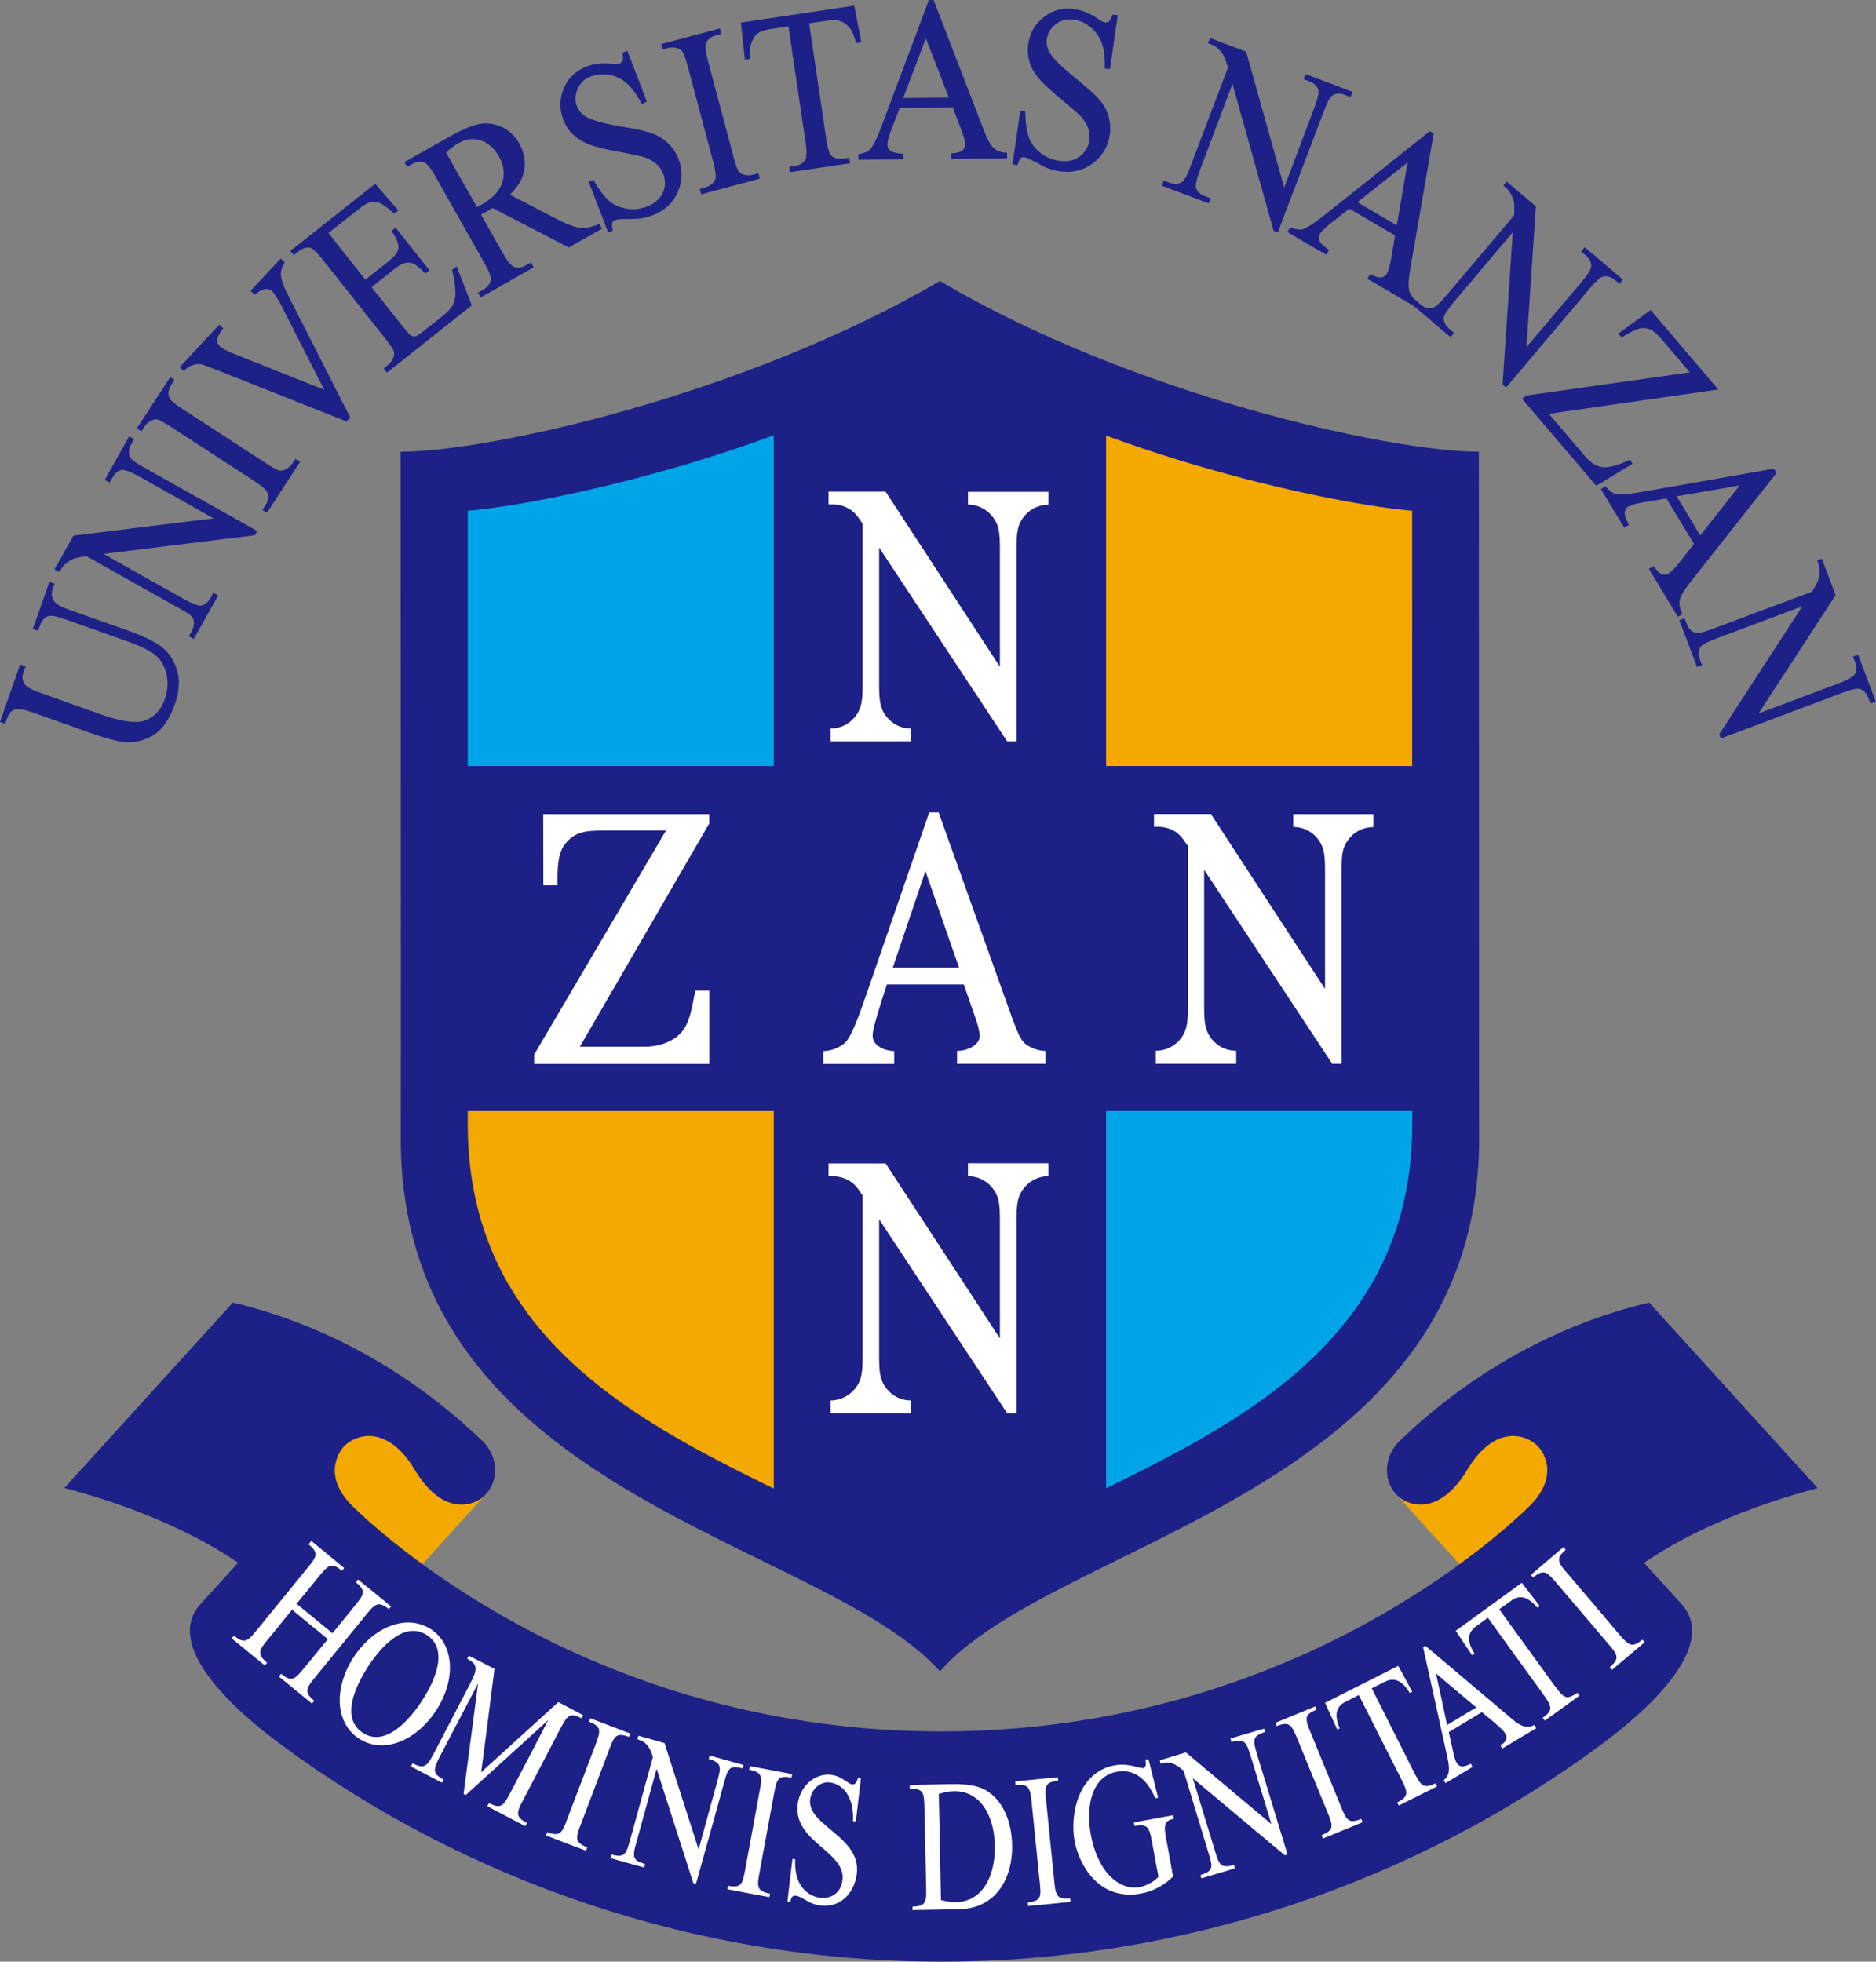
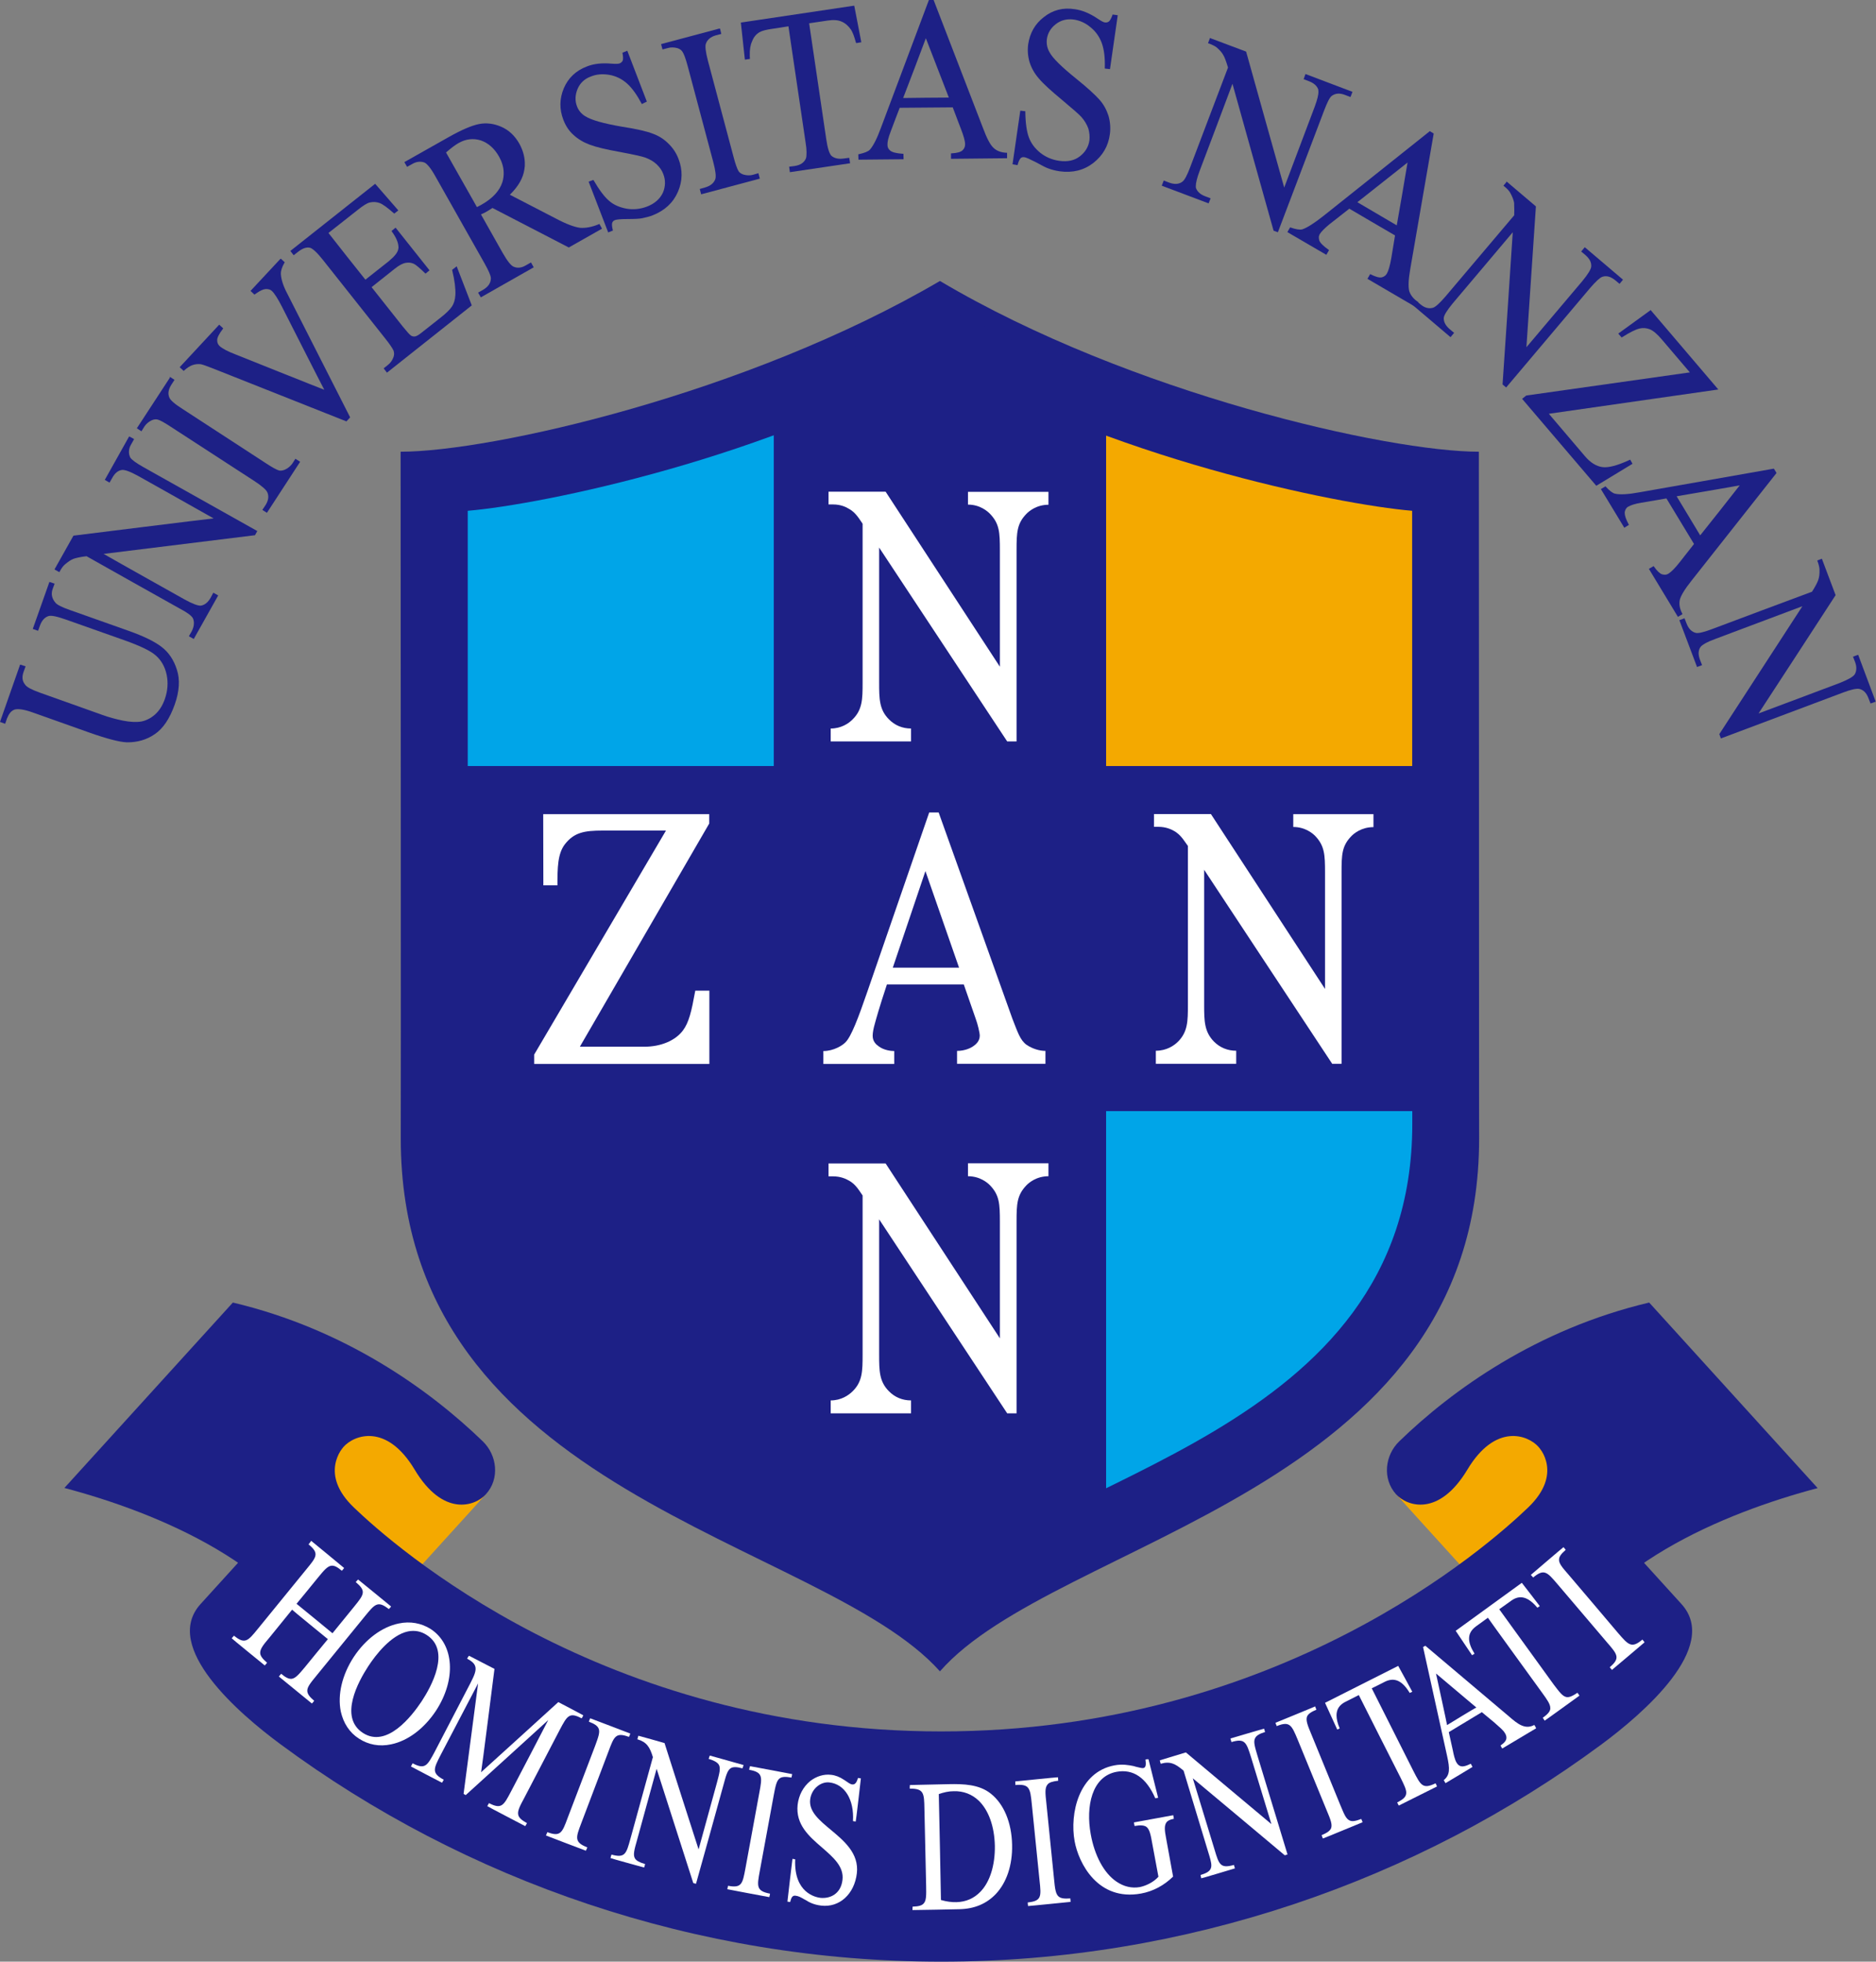
<svg xmlns="http://www.w3.org/2000/svg" xmlns:xlink="http://www.w3.org/1999/xlink" version="1.1" id="レイヤー_1" x="0px" y="0px" viewBox="0 0 130.51 136.49" style="enable-background:new 0 0 130.51 136.49;" xml:space="preserve">
  <rect x="0" y="0" width="130.51" height="136.49" fill="#808080" stroke="none" />
  <style type="text/css">
	.st0{fill:#1D2086;}
	.st1{fill:#F4A900;}
	.st2{fill:#FFFFFF;}
	.st3{clip-path:url(#SVGID_00000038384245640017488200000007069547146610065043_);fill:#00A5E8;}
	.st4{clip-path:url(#SVGID_00000038384245640017488200000007069547146610065043_);fill:#F4A900;}
</style>
  <g>
    <g>
      <path class="st0" d="M3.43,40.51l-1.15,3.25l0.37,0.13l0.14-0.39c0.12-0.32,0.31-0.54,0.57-0.63c0.2-0.07,0.6,0.02,1.23,0.24    l4.07,1.44c1.06,0.38,1.8,0.72,2.18,1.06c0.37,0.32,0.63,0.77,0.75,1.32c0.12,0.56,0.08,1.14-0.13,1.73    c-0.16,0.45-0.39,0.8-0.68,1.06c-0.29,0.25-0.6,0.41-0.94,0.48c-0.34,0.06-0.78,0.04-1.29-0.06c-0.53-0.11-0.99-0.24-1.38-0.38    L2.79,48.2c-0.56-0.2-0.92-0.38-1.04-0.56c-0.2-0.24-0.24-0.52-0.11-0.89l0.14-0.39L1.4,46.24L0,50.23l0.36,0.13l0.13-0.38    c0.13-0.32,0.29-0.53,0.53-0.61c0.24-0.07,0.67-0.01,1.28,0.21l3.94,1.4c1.22,0.43,2.08,0.65,2.58,0.67    c0.73,0.01,1.39-0.18,1.95-0.57c0.57-0.38,1.04-1.08,1.39-2.07c0.32-0.91,0.37-1.73,0.15-2.4c-0.21-0.68-0.57-1.22-1.07-1.6    c-0.49-0.38-1.26-0.75-2.27-1.11l-4.09-1.45c-0.55-0.19-0.89-0.36-1.01-0.5c-0.26-0.3-0.33-0.61-0.21-0.96l0.14-0.38l-0.36-0.12    L3.43,40.51z" />
      <path class="st0" d="M8.97,30.39l-1.68,3l0.33,0.19l0.19-0.33c0.17-0.32,0.4-0.51,0.66-0.55c0.2-0.03,0.59,0.11,1.15,0.42    c0,0,4.47,2.51,5.24,2.95c-0.28,0.02-9.75,1.2-9.75,1.2l-1.32,2.35l0.34,0.19l0.02-0.04c0.13-0.24,0.25-0.4,0.36-0.49    c0.22-0.19,0.41-0.32,0.58-0.39c0.16-0.06,0.48-0.14,0.93-0.19l0,0c0,0.01,6.46,3.63,6.46,3.63C13,42.6,13.31,42.83,13.41,43    c0.06,0.11,0.08,0.24,0.08,0.36c0,0.18-0.05,0.37-0.16,0.58l-0.19,0.33l0.34,0.19l1.7-3.03l-0.34-0.19l-0.18,0.34    c-0.18,0.32-0.4,0.51-0.68,0.56c-0.19,0.02-0.58-0.12-1.14-0.43c0,0-4.84-2.71-5.63-3.17c0.27-0.03,10.53-1.3,10.53-1.3l0.16-0.29    l-7.91-4.44c-0.52-0.29-0.83-0.52-0.93-0.68C9,31.7,8.97,31.57,8.97,31.45c0-0.18,0.05-0.37,0.17-0.56l0.19-0.34l-0.33-0.18    L8.97,30.39z" />
      <path class="st0" d="M11.81,26.29L9.52,29.8l0.32,0.21l0.21-0.34c0.12-0.18,0.29-0.32,0.49-0.42c0.15-0.07,0.29-0.09,0.42-0.06    c0.17,0.04,0.49,0.22,0.93,0.51l5.79,3.76c0.54,0.35,0.84,0.62,0.92,0.8c0.12,0.28,0.07,0.57-0.13,0.89l-0.22,0.33l0.32,0.2    l2.31-3.55l-0.33-0.21l-0.21,0.33c-0.13,0.18-0.29,0.32-0.5,0.42c-0.15,0.07-0.3,0.09-0.42,0.07c-0.17-0.05-0.49-0.22-0.94-0.52    l-5.79-3.77c-0.54-0.34-0.84-0.61-0.91-0.79c-0.12-0.28-0.06-0.57,0.14-0.89l0.22-0.34l-0.32-0.21L11.81,26.29z" />
      <path class="st0" d="M19.49,18.03l-2.06,2.21l0.27,0.26l0.13-0.09c0.27-0.19,0.49-0.29,0.67-0.3c0.18,0,0.32,0.04,0.42,0.14    c0.17,0.16,0.41,0.53,0.7,1.1c0,0,2.82,5.56,2.94,5.77c-0.23-0.08-6.15-2.45-6.15-2.45c-0.55-0.21-0.93-0.41-1.12-0.58    c-0.13-0.12-0.18-0.25-0.18-0.41c0,0-0.01-0.01,0-0.02c0-0.17,0.13-0.43,0.39-0.77l0.03-0.04l-0.28-0.26l-2.75,2.96l0.28,0.26    l0.03-0.03c0.21-0.19,0.41-0.32,0.59-0.38c0.17-0.06,0.37-0.08,0.56-0.06c0.13,0.02,0.43,0.13,0.89,0.31l9.25,3.67l0.26-0.28    l-4.41-8.68c-0.26-0.5-0.39-0.94-0.41-1.29c-0.01-0.23,0.08-0.5,0.25-0.79l0.02-0.03l-0.27-0.25L19.49,18.03z" />
      <path class="st0" d="M26.06,12.82l-5.86,4.64l0.23,0.3l0.32-0.25c0.3-0.23,0.57-0.33,0.82-0.27c0.18,0.05,0.49,0.33,0.9,0.85    l4.32,5.45c0.32,0.4,0.52,0.7,0.59,0.86c0.05,0.16,0.05,0.3-0.01,0.46c-0.08,0.21-0.2,0.39-0.38,0.53l-0.3,0.24l0.23,0.3l5.9-4.68    l-1.05-2.72l-0.32,0.25l0.01,0.03c0.17,0.7,0.24,1.27,0.22,1.71c-0.02,0.33-0.1,0.6-0.24,0.81c-0.14,0.21-0.42,0.49-0.85,0.82    l-1.28,1.01c-0.2,0.16-0.35,0.24-0.45,0.25c-0.1,0.01-0.19-0.01-0.27-0.06c-0.09-0.06-0.28-0.27-0.57-0.63    c0,0-2.11-2.66-2.17-2.74c0.07-0.05,1.61-1.28,1.61-1.28c0.3-0.24,0.56-0.38,0.77-0.41c0.21-0.04,0.4-0.01,0.57,0.07    c0.14,0.07,0.4,0.29,0.77,0.65l0.03,0.03l0.28-0.23l-2.36-2.97l-0.28,0.23l0.02,0.04c0.3,0.41,0.45,0.77,0.46,1.07    c0.01,0.05,0,0.09-0.01,0.13c-0.03,0.25-0.26,0.53-0.67,0.87c0,0-1.43,1.13-1.62,1.28c-0.06-0.07-2.52-3.17-2.57-3.25    c0.07-0.06,2.03-1.6,2.03-1.6c0.36-0.29,0.64-0.47,0.84-0.52c0.24-0.06,0.48-0.04,0.7,0.04c0.21,0.08,0.55,0.33,0.98,0.71    l0.03,0.02l0.28-0.22l-1.61-1.85L26.06,12.82z" />
      <path class="st0" d="M33.33,8.63L33.33,8.63c-0.51,0.1-1.21,0.4-2.1,0.9l-3.1,1.75l0.19,0.33l0.36-0.2    c0.29-0.17,0.58-0.2,0.85-0.1c0.18,0.08,0.45,0.4,0.77,0.98l3.4,6.02c0.3,0.53,0.45,0.88,0.45,1.06    c-0.01,0.33-0.19,0.58-0.52,0.78l-0.37,0.21l0.19,0.33l3.68-2.09l-0.19-0.34l-0.37,0.21c-0.29,0.17-0.57,0.2-0.83,0.09    c-0.19-0.07-0.45-0.4-0.78-0.98c0,0-1.37-2.43-1.5-2.66c0.05-0.02,0.15-0.07,0.15-0.07l0.18-0.09c0,0,0.41-0.24,0.47-0.29    c0.05,0.03,5.31,2.75,5.31,2.75l2.31-1.31l-0.18-0.33l-0.04,0.02c-0.48,0.2-0.92,0.28-1.31,0.25c-0.38-0.05-0.96-0.26-1.69-0.65    c0,0-2.79-1.44-3.19-1.65c0.58-0.57,0.92-1.15,1.01-1.76c0.03-0.17,0.04-0.33,0.03-0.49c-0.02-0.45-0.15-0.89-0.39-1.32    c-0.31-0.54-0.72-0.93-1.25-1.16C34.37,8.6,33.84,8.53,33.33,8.63z M31.89,9.96c0.52-0.3,1.05-0.35,1.56-0.19    c0.52,0.18,0.95,0.56,1.27,1.13c0.2,0.36,0.31,0.72,0.32,1.08c0.01,0.23-0.02,0.47-0.09,0.69c-0.19,0.6-0.67,1.13-1.45,1.57    l-0.15,0.08c0,0-0.1,0.06-0.17,0.09c-0.04-0.08-2.11-3.74-2.15-3.8C31.37,10.31,31.66,10.09,31.89,9.96z" />
      <path class="st0" d="M43.59,3.55l-0.29,0.12l0.01,0.04c0.04,0.24,0.05,0.41,0.01,0.51c-0.04,0.08-0.11,0.15-0.21,0.19    c-0.1,0.04-0.29,0.04-0.57,0.02c-0.64-0.06-1.22,0-1.7,0.19c-0.78,0.29-1.32,0.82-1.62,1.53c-0.3,0.72-0.31,1.45-0.03,2.18    c0.16,0.42,0.39,0.78,0.71,1.06c0.3,0.28,0.68,0.51,1.11,0.67c0.44,0.17,1.14,0.34,2.1,0.51c0.95,0.18,1.55,0.31,1.77,0.39    c0.33,0.12,0.6,0.28,0.81,0.48c0.21,0.2,0.36,0.42,0.45,0.66c0.17,0.43,0.16,0.87-0.02,1.3c-0.2,0.43-0.56,0.76-1.1,0.97    c-0.47,0.18-0.95,0.23-1.43,0.15c-0.48-0.09-0.89-0.26-1.22-0.55c-0.32-0.27-0.68-0.75-1.07-1.42l-0.02-0.03l-0.33,0.12l1.36,3.53    l0.33-0.13l-0.01-0.04c-0.06-0.24-0.07-0.41-0.04-0.5c0.03-0.08,0.09-0.15,0.2-0.19c0.11-0.04,0.4-0.07,0.88-0.07    c0.49,0,0.81-0.02,0.97-0.05c0.25-0.05,0.51-0.11,0.77-0.21c0.83-0.33,1.42-0.87,1.75-1.63c0.33-0.76,0.34-1.53,0.04-2.3    c-0.15-0.4-0.39-0.76-0.7-1.06c-0.31-0.31-0.67-0.54-1.09-0.69c-0.4-0.16-1.13-0.33-2.17-0.49c-1.27-0.22-2.11-0.46-2.52-0.72    c-0.27-0.16-0.47-0.4-0.58-0.69c-0.15-0.39-0.13-0.8,0.04-1.21c0.17-0.41,0.49-0.71,0.93-0.87c0.4-0.16,0.83-0.19,1.29-0.11    c0.45,0.08,0.86,0.28,1.21,0.59c0.35,0.31,0.69,0.78,1.02,1.4l0.02,0.04L45,7.07l-1.36-3.54L43.59,3.55z" />
      <path class="st0" d="M50.03,1.99l-4.04,1.08l0.1,0.37l0.38-0.1c0.21-0.06,0.43-0.05,0.66,0.01c0.15,0.05,0.27,0.13,0.34,0.24    c0.11,0.15,0.23,0.49,0.37,1l1.78,6.68c0.16,0.61,0.21,1.01,0.14,1.2c-0.11,0.28-0.33,0.46-0.7,0.57l-0.38,0.11l0.1,0.37    l4.08-1.09l-0.1-0.38l-0.37,0.11c-0.21,0.06-0.43,0.05-0.66-0.01c-0.15-0.05-0.28-0.13-0.35-0.24c-0.09-0.15-0.22-0.49-0.35-1    l-1.78-6.68c-0.16-0.61-0.21-1.02-0.14-1.2c0.1-0.27,0.33-0.47,0.69-0.57l0.38-0.1l-0.09-0.37L50.03,1.99z" />
      <path class="st0" d="M59.38,0.4l-7.84,1.17l0.28,2.58l0.35-0.05V4.05c-0.01-0.07-0.01-0.13-0.01-0.2    c-0.01-0.39,0.04-0.72,0.16-0.97c0.11-0.3,0.29-0.51,0.52-0.64c0.17-0.1,0.48-0.18,0.92-0.24c0,0,1.01-0.15,1.09-0.17    c0.01,0.08,1.19,8.06,1.19,8.06c0.05,0.29,0.07,0.52,0.07,0.71c0,0.2-0.01,0.35-0.05,0.44c-0.13,0.28-0.38,0.45-0.78,0.51    L54.9,11.6l0.05,0.38l4.19-0.62l-0.06-0.38l-0.39,0.05c-0.35,0.05-0.64-0.01-0.85-0.19c-0.14-0.14-0.27-0.53-0.36-1.16    c0,0-1.12-7.57-1.19-8.06c0.08-0.01,1.29-0.19,1.29-0.19c0.39-0.06,0.71-0.04,0.96,0.07c0.25,0.1,0.48,0.3,0.66,0.56    c0.11,0.17,0.23,0.47,0.34,0.89L59.57,3l0.35-0.06L59.43,0.4H59.38z" />
      <path class="st0" d="M64.61,0.03l-3.32,8.85c-0.28,0.77-0.55,1.29-0.78,1.54c-0.11,0.12-0.37,0.22-0.76,0.31l-0.04,0l0.01,0.38    l3.14-0.03l-0.01-0.38h-0.05c-0.45-0.03-0.74-0.11-0.87-0.22c-0.13-0.11-0.19-0.24-0.19-0.39v-0.01c-0.01-0.2,0.06-0.51,0.22-0.92    c0,0,0.6-1.6,0.63-1.66c0.06,0,3.62-0.03,3.69-0.03c0.02,0.06,0.57,1.5,0.57,1.5c0.19,0.48,0.29,0.85,0.29,1.06c0,0,0,0.01,0,0.02    c0,0.16-0.06,0.3-0.18,0.41c-0.13,0.12-0.38,0.19-0.76,0.21h-0.04v0.38l3.9-0.04l0-0.38l-0.04,0c-0.38-0.02-0.68-0.13-0.9-0.34    c-0.23-0.21-0.47-0.67-0.73-1.37L64.95,0h-0.32L64.61,0.03z M64.41,2.66c0.08,0.21,1.55,4.01,1.6,4.13    c-0.13,0-3.05,0.02-3.18,0.03C62.88,6.71,64.34,2.87,64.41,2.66z" />
      <path class="st0" d="M72.62,1.19L72.62,1.19C72,1.66,71.65,2.3,71.53,3.07c-0.06,0.44-0.02,0.87,0.1,1.27    c0.13,0.4,0.34,0.78,0.65,1.13c0.3,0.36,0.84,0.85,1.59,1.47c0.74,0.62,1.2,1.02,1.36,1.2c0.23,0.26,0.39,0.54,0.49,0.82    c0.07,0.27,0.1,0.54,0.07,0.8c-0.06,0.45-0.29,0.83-0.67,1.12c-0.37,0.29-0.85,0.39-1.43,0.31c-0.5-0.07-0.94-0.26-1.32-0.56    c-0.38-0.31-0.64-0.66-0.79-1.06c-0.15-0.4-0.24-1-0.25-1.77V7.74L70.98,7.7l-0.54,3.73l0.35,0.06l0.01-0.04    c0.06-0.23,0.14-0.38,0.21-0.45c0.07-0.06,0.16-0.08,0.26-0.06c0.11,0.01,0.39,0.14,0.82,0.36c0.43,0.24,0.71,0.38,0.87,0.43    c0.24,0.09,0.5,0.15,0.77,0.19c0.89,0.12,1.67-0.07,2.33-0.58c0.65-0.51,1.04-1.17,1.15-1.99c0.06-0.42,0.03-0.85-0.09-1.28    c-0.13-0.41-0.33-0.79-0.62-1.12c-0.29-0.33-0.84-0.84-1.66-1.5c-0.99-0.8-1.62-1.41-1.84-1.84c-0.16-0.29-0.21-0.59-0.17-0.9    c0.06-0.41,0.27-0.76,0.62-1.03c0.36-0.28,0.77-0.38,1.25-0.32c0.41,0.06,0.82,0.24,1.17,0.54c0.36,0.29,0.62,0.66,0.78,1.1    c0.16,0.44,0.23,1.01,0.21,1.72v0.05l0.36,0.04l0.54-3.75L77.4,1.01l-0.01,0.04c-0.08,0.23-0.17,0.38-0.24,0.44    c-0.08,0.06-0.17,0.09-0.29,0.07c-0.1-0.01-0.27-0.11-0.51-0.27c-0.54-0.36-1.06-0.58-1.58-0.65C73.95,0.51,73.23,0.7,72.62,1.19z    " />
      <path class="st0" d="M84.16,2.69L84.04,3l0.04,0.02c0.26,0.09,0.44,0.19,0.55,0.27c0.22,0.19,0.38,0.37,0.46,0.52    c0.1,0.15,0.21,0.46,0.34,0.89c0-0.01-2.63,6.93-2.63,6.93c-0.21,0.56-0.39,0.9-0.54,1.01c-0.25,0.19-0.57,0.2-0.94,0.06    l-0.36-0.14l-0.14,0.36l3.26,1.23l0.14-0.35l-0.37-0.14c-0.35-0.13-0.56-0.33-0.65-0.58c-0.01-0.03-0.01-0.08-0.01-0.13    c0-0.21,0.08-0.57,0.27-1.07c0,0,1.96-5.18,2.28-6.05c0.07,0.27,2.86,10.22,2.86,10.22l0.3,0.11l3.22-8.48    c0.21-0.55,0.38-0.9,0.53-1.01c0.25-0.18,0.55-0.21,0.93-0.06l0.37,0.14l0.14-0.36l-3.27-1.24l-0.13,0.36l0.37,0.14    c0.34,0.13,0.56,0.32,0.65,0.58c0,0.04,0.01,0.08,0.01,0.14c0.01,0.22-0.08,0.57-0.26,1.06c0,0-1.81,4.8-2.12,5.62    c-0.08-0.26-2.65-9.46-2.65-9.46l-2.53-0.95L84.16,2.69z" />
      <path class="st0" d="M99.44,9.15l-7.39,5.89c-0.65,0.51-1.14,0.82-1.46,0.92c-0.16,0.04-0.43,0-0.81-0.13l-0.03-0.01l-0.19,0.33    l2.71,1.58l0.19-0.33l-0.03-0.02c-0.37-0.26-0.59-0.48-0.65-0.65c-0.01-0.06-0.03-0.13-0.03-0.18c-0.01-0.09,0.02-0.18,0.06-0.26    c0.11-0.17,0.33-0.4,0.67-0.68c0,0,1.26-0.99,1.39-1.09c0.04,0.03,3.13,1.83,3.18,1.86c-0.01,0.06-0.26,1.58-0.26,1.58    c-0.09,0.52-0.2,0.89-0.31,1.08c-0.08,0.14-0.21,0.22-0.36,0.26c-0.17,0.03-0.43-0.04-0.76-0.21l-0.04-0.02l-0.19,0.33l3.37,1.97    l0.18-0.34l-0.04-0.02c-0.31-0.22-0.51-0.47-0.6-0.75c-0.08-0.29-0.06-0.81,0.07-1.55l1.63-9.42l-0.28-0.17L99.44,9.15z     M97.92,11.31c-0.03,0.22-0.72,4.24-0.75,4.37c-0.11-0.07-2.63-1.54-2.74-1.61C94.53,13.99,97.75,11.45,97.92,11.31z" />
      <path class="st0" d="M104.8,12.67l-0.21,0.25l0.04,0.03c0.21,0.17,0.35,0.32,0.42,0.44c0.14,0.25,0.23,0.47,0.27,0.65    c0.02,0.07,0.02,0.17,0.02,0.31c0.01,0.17,0.01,0.39,0,0.63c0,0-4.79,5.66-4.79,5.66c-0.38,0.44-0.67,0.71-0.85,0.77    c-0.3,0.09-0.6,0.01-0.9-0.25l-0.3-0.25l-0.25,0.29l2.66,2.26l0.25-0.3l-0.3-0.25c-0.27-0.23-0.41-0.47-0.42-0.73    c0-0.01,0-0.02,0-0.04c0-0.19,0.22-0.54,0.63-1.04c0,0,4-4.73,4.17-4.94c-0.01,0.28-0.71,10.59-0.71,10.59l0.25,0.21l5.85-6.93    c0.39-0.45,0.67-0.71,0.84-0.77c0.3-0.1,0.59-0.01,0.9,0.24l0.3,0.25l0.24-0.29l-2.66-2.26l-0.25,0.3l0.3,0.25    c0.26,0.23,0.4,0.47,0.4,0.72c0,0.02,0,0.03,0,0.05c0,0.2-0.22,0.55-0.63,1.05c0,0-3.31,3.91-3.88,4.59    c0.02-0.28,0.66-9.8,0.66-9.8l-2.05-1.74L104.8,12.67z" />
      <path class="st0" d="M114.8,21.6l-2.22,1.61l0.23,0.27l0.04-0.02c0.54-0.34,0.95-0.54,1.2-0.6c0.25-0.06,0.48-0.04,0.72,0.05    c0.23,0.09,0.52,0.33,0.84,0.71c0,0,1.85,2.18,1.95,2.29c-0.16,0.02-11.38,1.61-11.38,1.61c-0.02,0.01-0.25,0.2-0.25,0.2    l-0.04,0.03l5.16,6.05l2.52-1.53l-0.16-0.29l-0.04,0.02c-0.84,0.39-1.48,0.56-1.9,0.5c-0.42-0.06-0.83-0.31-1.21-0.76    c0,0-2.41-2.83-2.51-2.95c0.17-0.02,11.79-1.69,11.79-1.69l-4.71-5.53L114.8,21.6z" />
      <path class="st0" d="M123.39,32.61l-9.31,1.64c-0.81,0.15-1.39,0.18-1.73,0.1c-0.16-0.04-0.38-0.2-0.64-0.49l-0.02-0.02    l-0.32,0.19l1.63,2.69l0.32-0.2l-0.02-0.04c-0.18-0.34-0.27-0.6-0.27-0.77c0-0.03,0-0.06,0-0.09c0.04-0.17,0.11-0.3,0.25-0.37    c0.17-0.1,0.47-0.2,0.9-0.27c0,0,1.58-0.27,1.75-0.3c0.03,0.05,1.88,3.11,1.92,3.17c-0.04,0.05-0.99,1.26-0.99,1.26    c-0.32,0.41-0.59,0.68-0.78,0.8c-0.14,0.09-0.28,0.1-0.45,0.05c-0.16-0.05-0.35-0.23-0.56-0.53l-0.03-0.04l-0.33,0.19l2.02,3.34    l0.32-0.19l-0.02-0.04c-0.18-0.34-0.23-0.66-0.17-0.95c0.07-0.29,0.34-0.74,0.81-1.33l5.92-7.5l-0.17-0.28L123.39,32.61z     M121.03,33.77c-0.14,0.19-2.66,3.38-2.75,3.48c-0.06-0.1-1.57-2.61-1.64-2.72C116.77,34.51,120.81,33.82,121.03,33.77z" />
      <path class="st0" d="M126.73,38.88l-0.31,0.12l0.02,0.04c0.09,0.25,0.14,0.45,0.14,0.6c0.01,0.28-0.02,0.52-0.08,0.69    c-0.05,0.17-0.2,0.46-0.44,0.84c0-0.01-6.95,2.6-6.95,2.6c-0.56,0.21-0.92,0.3-1.12,0.27c-0.3-0.07-0.52-0.29-0.66-0.66    l-0.14-0.36l-0.36,0.13l1.23,3.26l0.35-0.13l-0.14-0.36c-0.06-0.16-0.09-0.3-0.1-0.44c0-0.16,0.03-0.31,0.11-0.43    c0.1-0.17,0.46-0.38,1.07-0.6c0,0,5.79-2.18,6.04-2.27c-0.15,0.23-5.78,8.9-5.78,8.9l0.11,0.3l8.49-3.19    c0.55-0.21,0.93-0.29,1.12-0.26c0.3,0.06,0.52,0.28,0.66,0.66l0.14,0.36l0.36-0.13l-1.22-3.26l-0.36,0.13l0.14,0.36    c0.06,0.16,0.09,0.3,0.09,0.44c0,0.16-0.03,0.3-0.11,0.43c-0.11,0.17-0.46,0.37-1.07,0.61c0,0-5.36,2.02-5.62,2.11    c0.16-0.23,5.36-8.23,5.36-8.23l-0.95-2.52L126.73,38.88z" />
    </g>
    <g>
      <path class="st0" d="M97.35,100.28c3.68-3.57,9.56-7.8,17.38-9.65l11.72,12.91c-6.47,1.71-15.66,5.48-18.31,12.46    c-1.96-3.03-9.63-10.5-11.01-12.02C96.15,102.9,96.34,101.25,97.35,100.28z" />
      <path class="st0" d="M33.58,100.28c-3.69-3.57-9.57-7.8-17.38-9.65L4.48,103.53c6.47,1.71,15.65,5.48,18.31,12.46    c1.96-3.03,9.63-10.5,11.01-12.02C34.78,102.9,34.59,101.25,33.58,100.28z" />
      <path class="st1" d="M33.81,103.97c0.77-0.86-10.29,11.33-10.29,11.33l-4.57-4.16c0,0,3.13-8.4,4.94-10.46    c0.75-0.85,3.01-1.68,4.96,1.58C30.82,105.55,33.03,104.82,33.81,103.97z" />
      <path class="st1" d="M97.12,103.97c-0.78-0.86,10.28,11.33,10.28,11.33l4.57-4.16c0,0-3.13-8.4-4.93-10.46    c-0.75-0.85-3.01-1.68-4.96,1.58C100.1,105.55,97.9,104.82,97.12,103.97z" />
      <path class="st0" d="M111.43,121.36c2.82-2.09,8.28-6.76,5.54-9.76l-9.98-10.99c0.12,0.13,1.77,1.94-0.69,4.29    c-2.71,2.6-17.25,15.57-40.83,15.57c-23.59,0-38.13-12.97-40.84-15.57c-2.46-2.34-0.8-4.16-0.69-4.29l-9.98,10.99    c-2.74,3,2.72,7.67,5.55,9.76c12.85,9.51,28.96,15.13,45.97,15.13C82.47,136.49,98.58,130.87,111.43,121.36z" />
      <g>
        <path class="st2" d="M21.47,107.45l-0.01,0.01l0.01,0c0.76,0.62,0.55,0.87-0.14,1.71l-3.39,4.16c-0.69,0.85-0.9,1.1-1.66,0.48     c-0.01,0-0.16,0.18-0.16,0.18c0,0.02,2.3,1.89,2.3,1.89c0.01,0,0.16-0.19,0.16-0.19c-0.33-0.28-0.48-0.49-0.48-0.69     c0-0.28,0.23-0.57,0.63-1.04l1.59-1.96c0,0.02,2.49,2.05,2.49,2.05c-0.01,0-1.59,1.94-1.59,1.94c-0.41,0.49-0.66,0.79-0.93,0.82     c-0.19,0.02-0.41-0.08-0.73-0.35c-0.01,0.01-0.16,0.19-0.16,0.19c0.01,0.01,2.3,1.88,2.3,1.88c0.01,0,0.16-0.19,0.16-0.19     c-0.32-0.27-0.46-0.46-0.48-0.66c-0.03-0.28,0.22-0.58,0.62-1.07l3.39-4.16c0.69-0.84,0.89-1.1,1.66-0.49     c0.01,0,0.16-0.18,0.16-0.18c0-0.01-2.3-1.88-2.3-1.88c-0.01,0-0.16,0.18-0.16,0.18c0.33,0.28,0.49,0.48,0.49,0.7     c0,0.27-0.24,0.56-0.62,1.03l-1.49,1.83c0-0.01-2.5-2.05-2.5-2.05c0.01,0,1.49-1.82,1.49-1.82c0.41-0.5,0.66-0.8,0.94-0.83     c0.19-0.02,0.4,0.08,0.72,0.35c0.02,0,0.16-0.19,0.16-0.19c0-0.01-2.29-1.89-2.29-1.89C21.62,107.26,21.47,107.45,21.47,107.45z" />
        <path class="st2" d="M27.74,112.96c-1.17,0.24-2.31,1.09-3.13,2.33l0,0c-0.81,1.24-1.14,2.63-0.9,3.8     c0.18,0.8,0.6,1.46,1.26,1.88c0.66,0.43,1.43,0.57,2.23,0.4c1.18-0.24,2.31-1.1,3.13-2.34c1.42-2.17,1.27-4.61-0.36-5.68     C29.31,112.93,28.53,112.79,27.74,112.96z M25.24,120.57c-1.68-1.1-0.3-3.59,0.37-4.62c0.52-0.8,1.59-2.19,2.78-2.44     c0.47-0.09,0.9-0.01,1.31,0.26c1.68,1.1,0.3,3.59-0.37,4.61C28.65,119.4,26.91,121.66,25.24,120.57z" />
        <path class="st2" d="M32.5,115.4L32.5,115.4v0.01c0.32,0.17,0.5,0.33,0.56,0.53c0.09,0.27-0.05,0.62-0.34,1.18l-2.48,4.77     c-0.51,0.96-0.67,1.25-1.53,0.8c-0.02,0.01-0.12,0.22-0.12,0.22c0,0.01,2.16,1.13,2.16,1.13c0.01,0,0.12-0.21,0.12-0.21     c-0.86-0.46-0.71-0.76-0.21-1.73l2.6-4.97c0,0-1.01,7.69-1.01,7.69c0.01,0.01,0.15,0.08,0.15,0.08c0.01,0,5.74-5.22,5.74-5.22     c0.01,0-2.59,4.97-2.59,4.97c-0.51,0.97-0.66,1.26-1.53,0.81c-0.01,0-0.12,0.21-0.12,0.21c0.01,0.02,2.64,1.39,2.64,1.39     c0.01,0,0.12-0.21,0.12-0.21c-0.37-0.2-0.55-0.37-0.6-0.55c-0.08-0.27,0.09-0.61,0.4-1.18l2.48-4.76     c0.51-0.96,0.66-1.26,1.52-0.8c0.02,0,0.12-0.21,0.12-0.21c0-0.01-1.74-0.92-1.74-0.92c-0.01,0.01-5.36,4.88-5.37,4.88     c0.02,0,0.93-7.19,0.93-7.19c-0.01-0.01-1.76-0.91-1.76-0.91C32.61,115.19,32.5,115.4,32.5,115.4z" />
        <path class="st2" d="M40.97,119.78l-0.01,0.01l0.02,0.01c0.38,0.14,0.58,0.28,0.66,0.46c0.12,0.25-0.02,0.62-0.24,1.22     l-1.91,5.01c-0.38,1.03-0.5,1.33-1.41,0.99c-0.01,0.01-0.1,0.23-0.1,0.23c0,0.01,2.78,1.06,2.78,1.06     c0.01-0.01,0.1-0.23,0.1-0.23c-0.92-0.36-0.81-0.67-0.42-1.69l1.9-5.01c0.38-1.02,0.5-1.33,1.41-0.99c0.02,0,0.1-0.23,0.1-0.23     c-0.01-0.01-2.78-1.06-2.78-1.06C41.04,119.56,40.97,119.78,40.97,119.78z" />
        <path class="st2" d="M44.34,121.02L44.34,121.02l0.01,0c0.64,0.19,0.86,0.54,1.07,1.24l-1.56,5.67     c-0.29,1.05-0.37,1.37-1.32,1.11c-0.01,0.01-0.07,0.24-0.07,0.24c0,0.02,2.34,0.66,2.34,0.66c0.01-0.01,0.07-0.24,0.07-0.24     c-0.4-0.12-0.61-0.23-0.71-0.4c-0.14-0.24-0.04-0.61,0.14-1.24l1.37-4.99c0,0,2.55,7.95,2.55,7.95c0.01,0.01,0.19,0.05,0.19,0.05     c0.01,0,1.92-6.91,1.92-6.91c0.17-0.62,0.26-0.99,0.51-1.14c0.16-0.09,0.41-0.09,0.8,0.02c0.01,0,0.08-0.23,0.08-0.23     c-0.01-0.01-2.35-0.66-2.35-0.66c-0.01,0-0.08,0.23-0.08,0.23c0.4,0.12,0.61,0.25,0.71,0.41c0.14,0.25,0.03,0.62-0.13,1.23     l-1.28,4.66c-0.01,0-2.37-7.4-2.37-7.4c0-0.01-1.82-0.51-1.82-0.51C44.4,120.79,44.34,121.02,44.34,121.02z" />
        <path class="st2" d="M52.12,123.12L52.12,123.12l0,0.02c0.96,0.17,0.91,0.5,0.71,1.57l-0.97,5.28c-0.2,1.07-0.25,1.4-1.21,1.22     c-0.01,0.01-0.05,0.24-0.05,0.24c0,0.01,2.92,0.55,2.92,0.55c0.01-0.01,0.05-0.24,0.05-0.24c-0.97-0.19-0.91-0.51-0.71-1.59     l0.97-5.27c0.12-0.63,0.19-1.01,0.42-1.17c0.16-0.11,0.4-0.12,0.81-0.05c0.01-0.01,0.05-0.24,0.05-0.24     c-0.01-0.01-2.92-0.55-2.92-0.55C52.16,122.88,52.12,123.12,52.12,123.12z" />
        <path class="st2" d="M56.37,123.92c-0.49,0.4-0.8,0.98-0.88,1.65c-0.15,1.38,0.79,2.2,1.71,2.99c0.78,0.68,1.52,1.32,1.41,2.24     c-0.11,0.97-0.85,1.32-1.54,1.25c-0.31-0.04-1.85-0.33-1.75-2.68c0-0.01-0.19-0.03-0.19-0.03c-0.01,0.01-0.35,2.97-0.35,2.97     c0.01,0.01,0.19,0.03,0.19,0.03c0.07-0.29,0.15-0.47,0.37-0.44c0.2,0.02,0.37,0.11,0.57,0.23l0.15,0.08     c0.2,0.13,0.54,0.32,1.07,0.38c1.27,0.15,2.31-0.8,2.48-2.25c0.16-1.39-0.9-2.26-1.82-3.03c-0.78-0.65-1.52-1.26-1.43-2.09     c0.09-0.79,0.77-1.27,1.34-1.2c1.07,0.12,1.73,1.2,1.64,2.69c0.01,0,0.19,0.03,0.19,0.03c0.02-0.01,0.36-3,0.36-3     c-0.01-0.01-0.2-0.03-0.2-0.03c-0.08,0.25-0.17,0.48-0.41,0.45c-0.09-0.01-0.21-0.08-0.35-0.18l-0.21-0.14     c-0.3-0.2-0.6-0.32-0.91-0.35C57.31,123.43,56.8,123.59,56.37,123.92z" />
        <path class="st2" d="M66,124.14l-2.7,0.06c-0.01,0.01-0.01,0.25-0.01,0.25c0.99-0.01,1,0.32,1.02,1.41l0.12,5.36     c0.01,0.64,0.02,1.03-0.18,1.23c-0.13,0.14-0.36,0.2-0.76,0.21c-0.01,0.01-0.01,0.24-0.01,0.24c0.01,0.01,3.26-0.06,3.26-0.06     c1.03-0.02,1.88-0.37,2.53-1.05c0.76-0.8,1.17-2.02,1.14-3.43c-0.03-1.54-0.57-2.84-1.48-3.56     C68.12,124.15,67.03,124.12,66,124.14z M65.31,124.83c0.34-0.12,0.69-0.2,1.04-0.2c0.67-0.02,1.27,0.21,1.74,0.66     c0.69,0.67,1.09,1.79,1.12,3.14c0.02,1.34-0.34,2.51-1,3.19c-0.45,0.47-1.01,0.71-1.67,0.73c-0.33,0.01-0.7-0.04-1.08-0.15     C65.47,132.19,65.31,124.83,65.31,124.83z" />
        <path class="st2" d="M70.63,123.95L70.63,123.95l0.01,0.25c0.99-0.09,1.03,0.24,1.14,1.32l0.54,5.33     c0.12,1.1,0.15,1.42-0.82,1.52c-0.01,0.01,0.02,0.25,0.02,0.25c0.01,0.01,2.96-0.29,2.96-0.29c0-0.01-0.02-0.24-0.02-0.24     c-0.42,0.03-0.65,0-0.81-0.13c-0.21-0.17-0.26-0.56-0.32-1.2l-0.54-5.34c-0.07-0.63-0.11-1.02,0.08-1.25     c0.11-0.15,0.34-0.22,0.75-0.27c0-0.01-0.02-0.24-0.02-0.24C73.58,123.65,70.63,123.95,70.63,123.95z" />
        <path class="st2" d="M79.7,122.42L79.7,122.42l-0.01,0.02c0.03,0.26,0.06,0.54-0.15,0.58c-0.1,0.02-0.32-0.05-0.51-0.09     l-0.17-0.05c-0.35-0.07-0.78-0.15-1.32-0.05c-2.5,0.46-3.13,3.37-2.78,5.28c0.27,1.5,1.6,4.19,4.62,3.64     c0.83-0.15,1.6-0.56,2.23-1.18c0-0.01-0.49-2.69-0.49-2.69c-0.1-0.52-0.13-0.85,0.02-1.07c0.09-0.13,0.25-0.21,0.52-0.26     c0.01-0.01-0.04-0.25-0.04-0.25c-0.02,0-2.73,0.5-2.73,0.5c-0.01,0.01,0.04,0.25,0.04,0.25c0.41-0.07,0.65-0.05,0.81,0.05     c0.23,0.16,0.31,0.54,0.42,1.17l0.43,2.31c-0.36,0.41-0.91,0.64-1.29,0.72c-0.56,0.1-1.12-0.03-1.63-0.38     c-0.87-0.59-1.52-1.8-1.79-3.3c-0.35-1.93,0.07-4.02,1.8-4.34c1.15-0.21,2.06,0.4,2.69,1.84c0.01,0,0.2-0.03,0.2-0.03     c0-0.01-0.67-2.68-0.67-2.68C79.88,122.39,79.7,122.42,79.7,122.42z" />
        <path class="st2" d="M85.61,120.96l-0.01,0.01l0.07,0.24c0.95-0.28,1.04,0.03,1.37,1.08l1.41,4.63c-0.01,0-5.95-4.99-5.95-4.99     c-0.01,0-1.81,0.55-1.81,0.55c-0.01,0.02,0.06,0.24,0.06,0.24c0.65-0.19,1.01-0.01,1.59,0.48l0,0l1.7,5.62     c0.13,0.42,0.23,0.74,0.23,0.97c0,0.1-0.02,0.19-0.06,0.26c-0.09,0.17-0.29,0.29-0.69,0.41v0c0,0.03,0.05,0.23,0.05,0.23     c0.02,0.01,2.34-0.69,2.34-0.69c0-0.02-0.07-0.24-0.07-0.24c-0.95,0.27-1.04-0.04-1.35-1.08l-1.51-4.95c0.01,0,6.4,5.36,6.4,5.36     c0.01,0,0.19-0.06,0.19-0.06c0-0.01-2.09-6.87-2.09-6.87c-0.18-0.61-0.3-0.99-0.16-1.23c0.09-0.17,0.29-0.3,0.69-0.42     c0-0.01-0.07-0.23-0.07-0.23C87.93,120.27,85.61,120.96,85.61,120.96z" />
        <path class="st2" d="M88.73,119.87L88.73,119.87l0.09,0.23c0.91-0.37,1.04-0.06,1.46,0.95l2.03,4.95     c0.25,0.59,0.39,0.95,0.29,1.21c-0.08,0.18-0.28,0.32-0.66,0.48c0,0,0.09,0.23,0.09,0.23c0.01,0.01,2.76-1.13,2.76-1.13     c0.01-0.01-0.09-0.23-0.09-0.23c-0.39,0.15-0.63,0.19-0.8,0.11c-0.27-0.11-0.4-0.47-0.65-1.06l-2.03-4.96     c-0.25-0.59-0.39-0.96-0.29-1.22c0.08-0.17,0.27-0.32,0.65-0.47c0-0.01-0.09-0.23-0.09-0.23     C91.47,118.75,88.73,119.87,88.73,119.87z" />
        <path class="st2" d="M92.18,118.48L92.18,118.48l0.85,1.86c0,0,0.17-0.08,0.17-0.08c-0.15-0.35-0.22-0.65-0.22-0.91     c0-0.42,0.2-0.73,0.62-0.94l0.93-0.47l0,0c0,0.02,2.91,5.76,2.91,5.76c0.23,0.47,0.39,0.79,0.39,1.03c0,0.27-0.17,0.45-0.63,0.68     l0,0c0,0.02,0.11,0.22,0.11,0.22c0.01,0,2.66-1.33,2.66-1.33c0-0.02-0.1-0.22-0.1-0.22c-0.89,0.43-1.03,0.14-1.53-0.83     l-2.91-5.78c0,0.01,0.92-0.46,0.92-0.46c0.66-0.32,1.2-0.08,1.72,0.78c0,0.01,0.18-0.08,0.18-0.08c0-0.02-0.98-1.8-0.98-1.8     C97.25,115.92,92.18,118.48,92.18,118.48z" />
        <path class="st2" d="M99,114.6L99,114.6l1.67,7.57c0.2,0.9,0.21,1.33-0.23,1.69c0,0.01,0.12,0.21,0.12,0.21     c0.02,0,1.88-1.13,1.88-1.13c0-0.01-0.12-0.22-0.12-0.22c-0.35,0.16-0.74,0.35-0.99-0.08c-0.12-0.19-0.21-0.59-0.26-0.86     l-0.28-1.26c0.01,0,2.3-1.39,2.3-1.39l0,0c0,0,0.88,0.73,0.88,0.73l0.11,0.1c0.2,0.18,0.49,0.41,0.61,0.62     c0.08,0.12,0.11,0.23,0.11,0.33c0,0.2-0.15,0.36-0.41,0.54l0,0c0,0.02,0.12,0.21,0.12,0.21c0.01,0,2.36-1.41,2.36-1.41     c0-0.02-0.13-0.23-0.13-0.23c-0.65,0.35-1.17-0.08-1.77-0.6l-5.81-4.91C99.17,114.5,99,114.6,99,114.6z M100.67,120.03     c0-0.06-0.71-3.32-0.77-3.59c0.04,0.03,2.81,2.37,2.81,2.37C102.7,118.78,100.67,120.03,100.67,120.03L100.67,120.03z" />
        <path class="st2" d="M101.27,113.47L101.27,113.47l1.14,1.7c0.01,0,0.17-0.11,0.17-0.11c-0.25-0.4-0.38-0.75-0.38-1.05     c0-0.33,0.15-0.6,0.47-0.84l0.84-0.61l0,0c0,0.02,3.78,5.23,3.78,5.23c0.35,0.48,0.56,0.79,0.56,1.04c0,0.03,0,0.04,0,0.08     c-0.03,0.19-0.18,0.36-0.52,0.61l0,0c0,0.01,0.13,0.2,0.13,0.2c0.02,0,2.42-1.74,2.42-1.74c0-0.01-0.14-0.2-0.14-0.2     c-0.35,0.24-0.57,0.33-0.76,0.3c-0.28-0.05-0.5-0.36-0.89-0.87l-3.79-5.24c0,0,0.84-0.6,0.84-0.6c0.6-0.43,1.17-0.27,1.81,0.49     c0.01,0.01,0.17-0.11,0.17-0.11c0-0.01-1.25-1.62-1.25-1.62C105.86,110.14,101.27,113.47,101.27,113.47z" />
        <path class="st2" d="M106.51,109.57l-0.02,0l0.17,0.19c0.76-0.63,0.97-0.38,1.68,0.45l3.47,4.08c0.71,0.82,0.93,1.08,0.18,1.71     c0,0.02,0.15,0.19,0.15,0.19c0.01,0,2.27-1.92,2.27-1.92c0-0.01-0.15-0.19-0.15-0.19c-0.75,0.63-0.97,0.38-1.68-0.44     c0-0.01-3.47-4.09-3.47-4.09c-0.42-0.48-0.68-0.78-0.65-1.06c0.01-0.19,0.15-0.38,0.46-0.65c0.01-0.01-0.15-0.19-0.15-0.19     C108.75,107.65,106.51,109.57,106.51,109.57z" />
      </g>
    </g>
    <g>
      <path class="st0" d="M102.9,79.23c0,24.69-29.43,27.82-37.51,37.06c-8.24-9.23-37.51-12.23-37.51-37.07    c0.02,0-0.01-47.79-0.01-47.79c6.27,0,24.09-4.01,37.52-11.88c13.27,7.87,31.23,11.88,37.49,11.88    C102.89,31.43,102.89,79.25,102.9,79.23z" />
      <g>
        <defs>
          <path id="SVGID_1_" d="M98.25,78.22c0,21.75-25.79,24.37-32.86,32.46c-7.21-8.1-32.85-10.71-32.85-32.47c0-0.02,0-42.67,0-42.67      c5.23-0.44,21.08-3.7,32.85-10.6c11.6,6.89,27.61,10.16,32.85,10.6L98.25,78.22z" />
        </defs>
        <clipPath id="SVGID_00000016795571993268405320000008659603890737575336_">
          <use xlink:href="#SVGID_1_" style="overflow:visible;" />
        </clipPath>
        <path style="clip-path:url(#SVGID_00000016795571993268405320000008659603890737575336_);fill:#00A5E8;" d="M98.17,72.62H72.18     v38.46l6.76-3.32c9.52-4.68,23.91-11.75,23.91-29.54c0,0,0-5.6,0-5.6H98.17z" />
-         <path style="clip-path:url(#SVGID_00000016795571993268405320000008659603890737575336_);fill:#F4A900;" d="M53.76,72.62H27.78     v5.57c0,17.86,14.39,24.93,23.91,29.61l6.75,3.32V72.62H53.76z" />
        <path style="clip-path:url(#SVGID_00000016795571993268405320000008659603890737575336_);fill:#F4A900;" d="M72.18,30.32V58     h30.67l-0.02-26.76l-4.29-0.36C95.26,30.59,86.9,29,78.49,25.92l-6.31-2.31V30.32z" />
        <path style="clip-path:url(#SVGID_00000016795571993268405320000008659603890737575336_);fill:#00A5E8;" d="M52.14,25.89     c-8.45,3.11-16.79,4.7-20.06,4.98l-4.3,0.36V58h30.66V23.57L52.14,25.89z" />
      </g>
      <polygon class="st0" points="76.95,107.72 65.39,114.56 53.83,107.72 53.83,26.86 65.39,21.25 76.95,26.86   " />
      <g>
        <rect x="31.34" y="53.3" class="st0" width="68.08" height="24.01" />
      </g>
      <path class="st2" d="M37.79,56.65l0.01,4.95c0,0,0.94,0,0.98,0c0-1.21,0.01-2.2,0.52-2.86c0.64-0.82,1.35-0.95,2.62-0.95    c0,0,4.03,0,4.41,0c-0.2,0.34-9.17,15.59-9.17,15.59v0.65h12.19v-5.1h-0.98l-0.02,0.1c-0.24,1.32-0.42,2.11-0.84,2.67    c-0.54,0.72-1.56,1.13-2.68,1.13c0,0-4.12,0-4.49,0c0.18-0.31,9-15.53,9-15.53v-0.65H37.79z" />
      <g>
        <path class="st2" d="M64.64,56.54l-4.29,12.43c-0.64,1.86-1.13,3.15-1.53,3.55c-0.21,0.22-0.82,0.61-1.54,0.61v0.9h4.93v-0.9     c-0.24,0-0.72-0.06-1.07-0.32c-0.19-0.13-0.43-0.35-0.43-0.74c0-0.21,0.05-0.49,0.15-0.84c0.08-0.29,0.3-1.11,0.84-2.73h5.35     l0.83,2.39c0.13,0.34,0.28,0.97,0.28,1.17c0,0.4-0.3,0.63-0.46,0.74c-0.14,0.1-0.55,0.32-1.12,0.32v0.9h6.15v-0.9     c-0.42,0-0.91-0.15-1.31-0.42c-0.46-0.33-0.63-0.91-0.99-1.82l-5.13-14.35H64.64z M64.38,60.61l2.34,6.72l-4.61,0L64.38,60.61z" />
      </g>
      <path class="st2" d="M72.92,34.22h-5.58v0.89c0.84,0,1.37,0.47,1.54,0.65c0.65,0.68,0.68,1.29,0.68,2.52c0,0,0,7.4,0,8.11    c-0.41-0.62-7.95-12.18-7.95-12.18h-3.97v0.89h0.33c0.5,0,0.88,0.17,1.1,0.31c0.16,0.09,0.38,0.23,0.68,0.65    c0,0,0.23,0.33,0.26,0.38c0,0.07,0,11.07,0,11.07c0,1.12-0.01,1.87-0.69,2.54c-0.28,0.29-0.8,0.64-1.53,0.64v0.9h5.59v-0.9    c-0.6,0-1.13-0.22-1.54-0.64c-0.67-0.67-0.68-1.43-0.68-2.54c0,0,0-8.7,0-9.41c0.38,0.57,7.89,11.94,8.91,13.49h0.65V38.28    c0-1.23,0.03-1.85,0.68-2.52c0.17-0.18,0.7-0.64,1.54-0.64V34.22z" />
      <path class="st2" d="M72.92,80.94h-5.58v0.9c0.84,0,1.37,0.46,1.54,0.64c0.65,0.68,0.68,1.29,0.68,2.52c0,0,0,7.41,0,8.12    c-0.41-0.62-7.95-12.17-7.95-12.17h-3.97v0.9h0.33c0.5,0,0.88,0.17,1.1,0.3c0.16,0.09,0.38,0.23,0.68,0.65    c0,0,0.23,0.33,0.26,0.38c0,0.08,0,11.07,0,11.07c0,1.14-0.01,1.88-0.69,2.55c-0.28,0.28-0.8,0.64-1.53,0.64v0.9h5.59v-0.9    c-0.6,0-1.13-0.22-1.54-0.64c-0.67-0.67-0.68-1.42-0.68-2.55c0,0,0-8.69,0-9.41c0.38,0.58,7.89,11.95,8.91,13.5h0.65V85    c0-1.23,0.03-1.84,0.68-2.52c0.17-0.18,0.7-0.64,1.54-0.64V80.94z" />
      <path class="st2" d="M95.55,56.65h-5.58v0.89c0.84,0,1.37,0.46,1.54,0.64c0.64,0.68,0.67,1.3,0.67,2.52c0,0,0,7.41,0,8.11    c-0.4-0.62-7.94-12.17-7.94-12.17h-3.96v0.89h0.31c0.51,0,0.89,0.17,1.11,0.3c0.15,0.09,0.38,0.24,0.67,0.65    c0,0,0.23,0.33,0.27,0.38c0,0.07,0,11.07,0,11.07c0,1.12-0.01,1.87-0.69,2.55c-0.28,0.28-0.8,0.63-1.54,0.63v0.91h5.59v-0.91    c-0.6,0-1.13-0.22-1.54-0.63c-0.67-0.68-0.69-1.42-0.69-2.55c0,0,0-8.7,0-9.41c0.38,0.57,7.88,11.95,8.91,13.5h0.65V60.7    c0-1.23,0.02-1.84,0.68-2.52c0.17-0.18,0.7-0.63,1.54-0.63V56.65z" />
    </g>
  </g>
</svg>